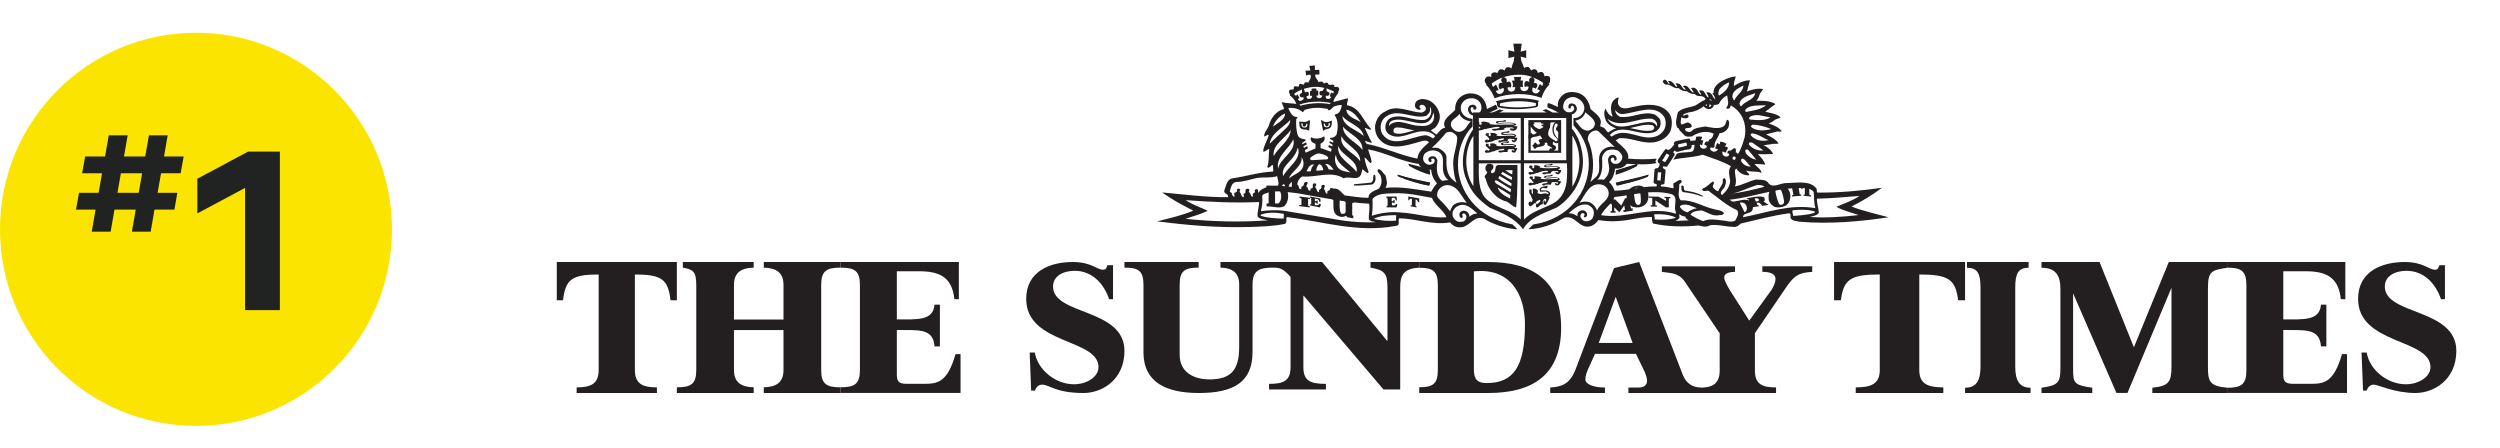
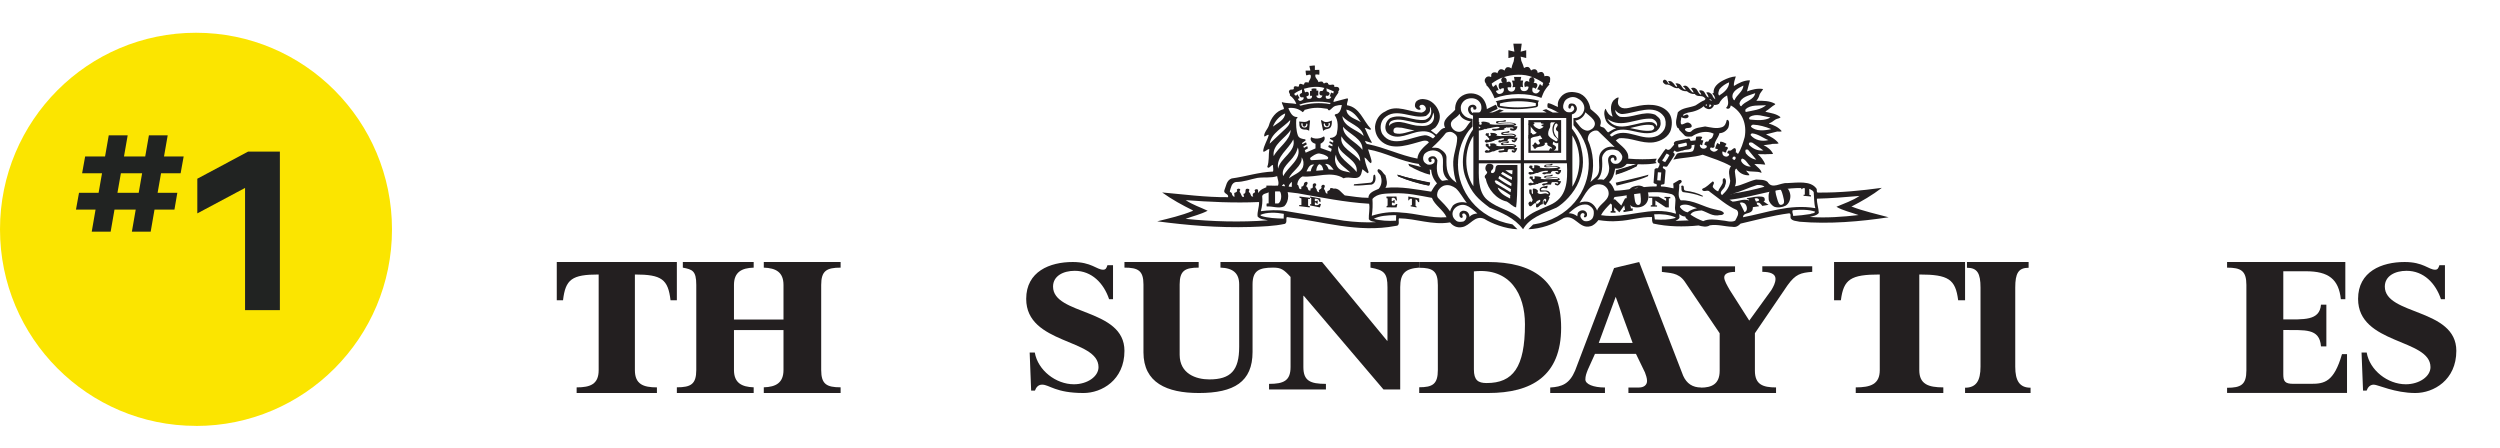
<svg xmlns="http://www.w3.org/2000/svg" width="229" height="41" viewBox="0 0 229 41" fill="none">
  <path d="M117.089 18.639H116.795V17.348C116.983 17.302 117.139 17.366 117.263 17.558C117.438 17.879 117.37 18.474 117.089 18.639ZM117.763 17.256C117.245 16.936 116.564 17.018 116.002 17C116.002 17.092 115.99 17.183 116.021 17.256C116.084 17.256 116.208 17.311 116.208 17.311V18.63C116.159 18.63 116.046 18.63 116.021 18.657C116.021 18.749 116.002 18.84 116.034 18.914C116.583 18.868 117.12 19.143 117.638 18.895C117.856 18.685 118 18.346 118 17.952C117.988 17.696 117.938 17.394 117.763 17.256Z" fill="#231F20" />
  <path d="M119.205 11.286L119.353 11.335C119.353 11.335 119.295 11.437 119.326 11.495C119.368 11.563 119.437 11.631 119.511 11.592C119.616 11.539 119.684 11.422 119.642 11.335H119.747L119.763 11.422C119.747 11.582 119.695 11.694 119.463 11.684C119.253 11.675 119.174 11.466 119.205 11.286ZM119.668 11.879L119.853 11.932L119.911 12L120 11.063L119.911 11C119.911 11 119.779 11.17 119.479 11.17C119.316 11.17 119.142 11.136 119 11.131C119.053 11.291 118.979 11.476 119.084 11.66C119.2 11.859 119.437 11.888 119.674 11.874L119.668 11.879Z" fill="#231F20" />
  <path d="M121.268 11.314H121.376C121.338 11.401 121.402 11.517 121.51 11.57C121.585 11.604 121.655 11.536 121.698 11.473C121.73 11.42 121.671 11.314 121.671 11.314L121.821 11.266C121.853 11.444 121.773 11.647 121.558 11.662C121.322 11.671 121.268 11.56 121.252 11.401L121.268 11.314ZM121.644 11.797C121.987 11.754 122.009 11.329 121.998 11.039C121.783 11.135 121.687 11.174 121.472 11.179C121.252 11.188 121.075 11 121.075 11L121 11.039L121.204 12C121.204 12 121.317 11.841 121.644 11.802V11.797Z" fill="#231F20" />
  <path d="M134.607 19.863C134.589 19.649 134.514 19.441 134.279 19.343C134.155 19.303 133.962 19.268 133.857 19.361C133.652 19.465 133.671 19.667 133.702 19.822C133.751 19.898 133.813 19.984 133.919 19.955C134.124 19.84 133.764 19.62 134.061 19.551C134.204 19.534 134.279 19.695 134.328 19.782C134.341 20.001 134.248 20.186 134.049 20.29C133.832 20.319 133.615 20.365 133.422 20.244C133.218 20.099 133.063 19.898 133.05 19.649C133.019 19.314 133.255 18.997 133.578 18.853C134.297 18.535 134.812 19.13 135.327 19.551C135.06 19.58 134.781 19.638 134.614 19.869M131.723 18.125C131.58 17.923 131.648 17.635 131.741 17.444C131.878 17.225 132.113 17.023 132.38 16.977C132.752 16.902 133.081 17.052 133.36 17.254C133.764 17.635 134.012 18.154 134.359 18.587C133.968 18.454 133.41 18.512 133.081 18.835C132.976 19.009 132.864 19.17 132.833 19.372C132.535 18.951 132.132 18.529 131.723 18.125ZM128.273 19.459C127.336 19.372 126.468 19.505 125.655 19.765C125.735 19.268 125.748 18.72 125.717 18.224C126.17 17.687 126.951 17.744 127.653 17.704C128.9 17.658 129.942 17.9 131.164 18.125C131.412 18.795 132.225 19.245 132.504 19.898C131.071 20.013 129.731 19.534 128.279 19.465L128.273 19.459ZM127.87 20.215C127.181 20.255 126.449 20.227 125.841 20.042C126.387 19.753 127.088 19.724 127.746 19.707L127.901 19.724C127.857 19.886 127.901 20.059 127.87 20.215ZM123.099 20.215L117.782 19.332C117.05 19.199 116.187 19.257 115.492 19.343C115.616 18.91 115.666 18.414 115.616 17.964C115.697 17.715 116.007 17.733 116.212 17.617C117.087 17.415 118.005 17.617 118.861 17.704C121.027 18.079 123.148 18.529 125.413 18.662C125.494 19.13 125.363 19.62 125.382 20.071C125.537 20.302 125.816 20.29 126.052 20.348C125.072 20.405 124.054 20.336 123.105 20.215H123.099ZM117.577 20.024C116.888 20.007 116.144 19.978 115.517 19.776L115.443 19.69C116.032 19.413 116.926 19.459 117.596 19.586L117.583 20.024H117.577ZM108.612 20.042C109.282 19.794 109.983 19.638 110.622 19.303C109.952 18.985 109.232 18.755 108.612 18.333C110.765 18.495 113.073 18.61 115.331 18.506C115.35 18.968 115.145 19.407 115.195 19.828C115.443 20.117 115.815 20.088 116.144 20.18C113.662 20.371 111.032 20.296 108.612 20.048V20.042ZM113.209 16.671C113.929 16.671 114.518 16.422 115.176 16.296C115.803 16.209 116.423 16.324 116.988 16.134C117.019 16.422 117.192 16.7 117.062 17.006L116.206 17.092C115.846 17.196 115.424 17.352 115.269 17.675C115.195 17.571 115.331 17.329 115.095 17.329C115.033 17.329 114.953 17.358 114.922 17.433C114.934 17.49 114.984 17.565 114.953 17.623C114.767 17.681 114.686 17.843 114.798 17.987C114.767 18.016 114.704 17.998 114.673 17.998C114.518 17.894 114.58 17.692 114.407 17.606C114.345 17.49 114.518 17.415 114.407 17.329C114.326 17.271 114.19 17.271 114.127 17.329C114.034 17.49 114.177 17.721 113.892 17.762L113.954 18.021C113.749 18.108 113.737 17.877 113.675 17.791C113.644 17.646 113.457 17.56 113.6 17.415C113.644 17.34 113.538 17.283 113.476 17.283C113.383 17.271 113.321 17.329 113.29 17.387C113.402 17.56 113.178 17.635 113.054 17.675L113.085 18.021C112.93 18.021 112.88 17.86 112.837 17.762C112.868 17.617 112.663 17.646 112.651 17.514C112.756 17.196 112.794 16.757 113.209 16.671ZM116.299 13.161C116.454 12.174 117.546 11.683 118.185 10.996C118.197 11.418 117.844 11.706 117.546 11.983L116.299 13.161ZM117.72 10.39C117.701 10.967 117.031 11.274 116.597 11.597C116.783 11.106 117.192 10.61 117.72 10.39ZM118.042 9.894C118.526 9.836 118.979 9.969 119.327 10.275C119.364 10.217 119.451 10.188 119.482 10.13C119.482 10.119 119.482 10.09 119.469 10.073C119.767 9.986 120.09 9.905 120.419 9.882C120.809 9.853 121.213 9.905 121.604 9.969C121.622 10.027 121.678 10.113 121.759 10.113C121.963 10.009 122.069 9.796 122.292 9.709C122.478 9.651 122.726 9.611 122.913 9.623C122.851 9.882 122.832 10.159 122.584 10.361C122.491 10.477 122.286 10.402 122.255 10.552C122.615 11.014 122.565 11.741 122.441 12.295C122.36 12.428 122.298 12.526 122.069 12.601C121.982 12.63 121.839 12.63 121.839 12.63L121.821 12.717L122.137 12.901L122.106 13.069L121.808 12.936L121.765 13.08L122.069 13.265L122.038 13.403L121.728 13.288L121.666 13.461L121.982 13.64L121.92 13.9L120.964 13.559C120.964 13.559 120.964 13.167 120.964 13.161C121.12 13.086 121.275 12.959 121.324 12.797C121.343 12.711 121.368 12.566 121.275 12.492C121.082 12.613 120.933 12.665 120.691 12.688C120.394 12.711 120.214 12.63 120.102 12.566C120.009 12.711 120.059 12.855 120.164 12.988C120.257 13.103 120.499 13.173 120.499 13.173V13.594L119.6 13.986L119.519 13.756L119.804 13.588L119.742 13.386L119.444 13.548L119.382 13.415L119.705 13.225L119.631 13.04L119.302 13.207L119.265 13.103L119.587 12.878C119.587 12.878 119.569 12.768 119.569 12.763C119.302 12.734 118.973 12.676 118.88 12.388C118.725 11.937 118.706 11.383 118.737 10.91C118.75 10.835 118.942 10.794 118.812 10.719C118.359 10.737 118.173 10.258 118.03 9.963V9.905L118.042 9.894ZM118.7 8.762C118.563 8.716 118.551 8.589 118.551 8.589C118.737 8.428 119.029 8.295 119.265 8.197C119.283 8.197 119.246 8.491 119.265 8.491C119.24 8.555 119.178 8.508 119.078 8.63C118.992 8.728 119.097 8.93 119.234 8.918C119.351 8.913 119.401 8.907 119.401 8.907C119.463 9.08 119.327 9.161 119.184 9.224C118.979 9.317 118.886 9.063 118.886 9.063L119.041 8.988L118.836 8.624C118.836 8.624 118.768 8.78 118.694 8.757L118.7 8.762ZM121.895 9.432C121.876 9.472 121.833 9.507 121.802 9.536C120.927 9.374 119.947 9.449 119.134 9.68C119.091 9.651 119.041 9.634 119.01 9.594C119.804 9.276 120.977 9.23 121.895 9.432ZM121.318 8.052C121.318 8.052 121.151 8.312 121.144 8.33C121.051 8.347 120.896 8.295 120.878 8.439C120.797 8.641 120.958 8.791 121.126 8.734C121.126 8.82 121.058 8.941 120.94 8.982C120.803 9.028 120.642 8.959 120.592 8.843V8.751H120.754V8.301H120.58L120.592 8.128C120.592 8.128 120.431 8.087 120.344 8.099C120.257 8.11 120.139 8.133 120.139 8.133V8.335H119.997V8.774H120.189C120.189 8.774 120.195 8.999 120.052 9.034C119.81 9.092 119.736 9.057 119.686 8.913L119.674 8.814C119.674 8.814 119.897 8.814 119.891 8.647C119.891 8.543 119.879 8.422 119.742 8.41C119.649 8.399 119.631 8.451 119.538 8.451C119.525 8.439 119.444 8.151 119.438 8.133C120.015 7.96 120.704 7.874 121.312 8.058L121.318 8.052ZM121.461 8.751C121.616 8.838 121.777 8.728 121.79 8.589C121.796 8.468 121.641 8.393 121.529 8.376L121.504 8.093L122.174 8.37L122.131 8.56L121.926 8.474L121.802 8.82L121.945 8.878C121.945 8.878 121.87 9.115 121.554 9.051C121.424 9.022 121.411 8.861 121.461 8.745V8.751ZM124.91 12.451C124.253 11.845 123.037 11.608 122.962 10.639C123.539 11.348 124.693 11.493 124.91 12.451ZM124.656 11.187C124.203 10.898 123.365 10.725 123.328 10.038C123.955 10.171 124.327 10.708 124.656 11.187ZM123.707 15.805C123.316 15.701 122.77 15.701 122.503 15.28C122.305 14.974 122.193 14.529 122.379 14.165C122.391 14.893 123.204 15.337 123.701 15.805H123.707ZM124.265 15.759C123.701 14.974 122.422 14.466 122.584 13.363C122.863 14.275 124.451 14.656 124.265 15.759ZM123.018 11.608C123.607 12.318 124.861 12.694 124.799 13.727C124.271 12.988 123.018 12.607 123.018 11.608ZM124.594 14.772C124.048 13.958 122.646 13.565 122.882 12.48C123.285 13.323 124.631 13.727 124.594 14.772ZM120.195 15.078L120.381 15.066C120.195 15.228 120.102 15.441 120.065 15.689L119.674 15.701C119.786 15.499 119.879 15.164 120.189 15.078H120.195ZM121.225 15.585L120.567 15.643C120.586 15.43 120.648 15.164 120.847 15.037C121.113 15.112 121.175 15.372 121.219 15.591L121.225 15.585ZM122.162 15.557L121.709 15.516C121.647 15.343 121.554 15.164 121.38 15.02C121.752 14.962 121.988 15.308 122.162 15.557ZM121.523 14.598L120.121 14.673C120.015 14.645 119.966 14.512 120.046 14.431C120.282 14.258 120.53 14.067 120.828 14.056C121.138 14.114 121.448 14.189 121.653 14.402C121.684 14.506 121.622 14.593 121.529 14.604L121.523 14.598ZM118.34 16.659L118.321 17.121L118.042 17.092C118.061 16.93 118.185 16.775 118.34 16.659ZM118.073 16.342C118.259 15.701 119.32 15.239 119.227 14.414C119.413 14.662 119.444 15.026 119.351 15.297C119.165 15.822 118.477 15.995 118.073 16.342ZM117.72 17.063L117.422 17.034C117.453 16.977 117.515 16.919 117.577 16.861C117.67 16.873 117.67 16.994 117.72 17.063ZM117.546 16.134C117.279 15.349 118.216 14.841 118.576 14.206C118.731 13.986 118.812 13.756 118.886 13.507C119.258 14.61 117.98 15.251 117.546 16.134ZM116.671 14.304C116.504 13.248 117.763 12.653 118.228 11.897C118.185 12.884 117.093 13.479 116.671 14.304ZM118.464 12.768C118.774 13.888 117.261 14.454 117.074 15.453C116.87 14.321 118.042 13.681 118.464 12.768ZM125.58 14.945C125.704 14.783 125.58 14.581 125.549 14.408L125.314 13.681C126.902 13.958 128.31 14.795 129.961 15.014C130.035 15.262 130.32 15.424 130.538 15.51L131.096 15.551C131.127 16.03 131.313 16.434 131.629 16.798C131.394 17.029 131.239 17.323 131.096 17.554C129.737 17.363 128.366 17.057 126.902 17.207C127.15 16.861 127.007 16.422 126.902 16.047C126.666 15.886 126.585 15.528 126.244 15.493C126.008 15.741 126.492 15.926 126.492 16.203C126.616 16.584 126.536 17 126.288 17.294C125.946 17.456 125.338 17.629 125.351 18.12C124.588 18.12 123.899 17.987 123.179 17.9C122.851 17.64 122.633 17.202 122.149 17.277C122.056 17.231 121.945 17.202 121.839 17.248C121.901 17.508 121.417 17.438 121.622 17.71C121.355 17.814 121.448 17.404 121.262 17.317C121.293 17.184 121.467 16.982 121.231 16.925C121.126 16.907 121.045 17.011 121.027 17.086C121.182 17.363 120.636 17.317 120.853 17.594C120.76 17.64 120.636 17.519 120.617 17.433C120.648 17.271 120.381 17.184 120.524 17.011C120.586 16.982 120.586 16.884 120.524 16.838C120.474 16.734 120.35 16.809 120.288 16.838C120.164 16.965 120.4 17.288 120.052 17.259L120.04 17.45C119.73 17.525 119.885 17.144 119.649 17.075C119.662 16.93 119.916 16.757 119.68 16.653C119.587 16.653 119.475 16.711 119.444 16.815C119.444 16.948 119.382 17.092 119.209 17.092L119.196 17.323C118.886 17.369 119.054 16.988 118.824 16.902C118.855 16.596 119.029 16.296 119.308 16.163C120.586 16.278 121.945 15.614 123.08 16.336C123.595 16.076 124.42 16.642 124.687 15.932L124.799 15.499C124.966 15.614 125.127 15.787 125.295 15.874C125.438 15.759 125.295 15.626 125.283 15.51C125.14 15.158 125.034 14.812 124.985 14.425C125.221 14.529 125.326 14.818 125.562 14.945H125.58ZM130.444 14.148C130.662 13.888 130.941 13.784 131.257 13.773C131.555 13.79 131.816 13.871 132.008 14.119C132.461 14.714 131.76 15.736 132.678 16.515C132.461 16.457 132.287 16.573 132.089 16.561C131.524 16.093 131.586 15.343 131.667 14.691C131.617 14.558 131.555 14.402 131.387 14.327C131.183 14.281 130.953 14.327 130.842 14.518C130.823 14.633 130.854 14.823 131.009 14.852C131.071 14.852 131.121 14.795 131.152 14.748C131.121 14.691 131.09 14.645 131.102 14.575C131.152 14.518 131.257 14.518 131.338 14.546C131.462 14.65 131.418 14.777 131.369 14.91C131.214 15.072 130.997 15.112 130.773 15.072C130.631 14.997 130.444 14.881 130.401 14.737C130.32 14.546 130.358 14.316 130.451 14.154L130.444 14.148ZM130.488 12.393C129.272 12.538 127.541 13.611 126.623 12.278C126.375 11.845 126.418 11.222 126.765 10.841C127.876 9.75 129.34 10.956 130.618 10.621C130.804 10.477 131.009 10.304 130.99 10.056L130.978 9.767C131.133 9.969 131.146 10.321 131.028 10.552C130.966 10.742 130.748 10.898 130.544 10.973C129.439 11.135 128.422 10.35 127.349 10.812C127.051 11.014 126.914 11.302 126.896 11.626C126.896 11.857 126.958 12.059 127.131 12.22C128.05 12.947 129.129 12.134 130.097 12.047C130.624 11.972 131.17 12.105 131.468 12.48C131.419 12.549 131.325 12.624 131.263 12.682C131.028 12.538 130.792 12.376 130.5 12.393H130.488ZM129.582 11.955C128.974 12.041 128.397 12.376 127.777 12.203C127.603 12.128 127.622 11.926 127.684 11.799C127.857 11.585 128.149 11.712 128.403 11.701L129.588 11.96L129.582 11.955ZM131.052 11.331C130.773 11.551 130.382 11.562 130.023 11.522C129.104 11.533 128.18 10.812 127.342 11.406L127.249 11.539C127.2 11.406 127.28 11.135 127.51 11.06C128.726 10.523 130.91 12.324 131.288 10.304C131.431 10.65 131.381 11.089 131.052 11.337V11.331ZM132.467 12.162C132.622 12.076 132.858 12.047 133.025 12.116C133.243 12.22 133.46 12.393 133.478 12.636C133.466 13.519 133.056 14.177 133.118 15.176C133.162 15.793 133.23 16.249 133.416 16.74C132.529 16.145 132.473 15.528 132.498 14.431C132.504 14.085 132.2 13.825 131.884 13.634C131.642 13.484 131.394 13.548 131.158 13.53C131.642 13.109 132.095 12.63 132.467 12.151V12.162ZM133.695 10.425C133.801 10.841 134.322 11.071 134.732 11.118C134.372 11.424 134.266 11.989 133.714 12.076C133.354 12.105 133.044 11.857 132.932 11.568C132.746 10.956 133.41 10.875 133.695 10.425ZM133.553 15.026C133.553 14.044 133.82 13.063 134.347 12.243C134.595 11.851 134.887 11.585 134.887 11.585V10.887C134.589 10.869 134.285 10.765 134.08 10.54C133.875 10.321 133.807 10.171 133.807 9.848C133.807 9.524 134.068 9.155 134.459 9.045C134.831 8.941 135.222 9.011 135.464 9.265C135.662 9.472 135.699 9.651 135.699 9.894C135.699 10.194 135.482 10.431 135.222 10.431C135.06 10.431 134.874 10.396 134.763 10.211C134.682 10.073 134.676 9.819 134.843 9.819C135.067 9.819 134.868 9.969 135.005 10.027C135.079 10.061 135.178 10.05 135.222 9.975C135.265 9.894 135.246 9.784 135.172 9.703C135.06 9.588 134.911 9.565 134.75 9.617C134.521 9.686 134.428 9.934 134.49 10.154C134.583 10.471 134.781 10.563 135.048 10.604H135.991L136.525 10.275L137.182 9.975C137.182 9.975 137.12 9.675 137.008 9.588L136.196 9.992C136.171 9.582 135.979 9.103 135.631 8.838C135.284 8.578 134.694 8.445 134.161 8.659C133.54 8.907 133.255 9.478 133.292 10.056C132.87 10.552 131.995 10.967 132.374 11.712C132.002 11.724 131.809 12.134 131.561 12.324L131.065 11.949L131.468 11.689C131.828 11.297 132.014 10.731 131.797 10.223C131.623 9.698 131.127 9.161 130.519 9.092C130.24 9.034 129.973 9.092 129.768 9.253C129.625 9.386 129.594 9.588 129.613 9.75C129.675 9.923 129.83 10.067 130.035 10.056C130.289 9.98 129.942 9.865 130.035 9.721C130.066 9.605 130.221 9.588 130.351 9.605C130.538 9.68 130.649 9.865 130.6 10.038C130.538 10.182 130.364 10.286 130.209 10.315C129.104 10.269 127.919 9.53 126.889 10.211C126.312 10.471 126.015 11.025 125.953 11.574C125.934 12.157 126.157 12.647 126.61 13.011C127.684 13.836 129.185 13.201 130.32 12.907C130.525 12.861 130.792 12.861 130.885 13.051C130.401 13.473 129.874 13.923 129.836 14.529C128.248 14.223 126.908 13.53 125.314 13.207C125.127 13.219 125.078 13.005 125.034 12.901L125.63 13.092L125.661 13.046C125.413 12.613 125.208 12.145 125.01 11.712C125.214 11.724 125.369 11.903 125.568 11.874V11.787C124.854 11.06 124.569 9.83 123.384 9.64C123.353 9.421 123.496 9.236 123.477 9.028H123.334L122.18 9.334L122.137 9.294C122.212 8.988 122.435 8.739 122.602 8.48C122.509 8.347 122.745 8.278 122.664 8.116C122.621 7.925 122.367 7.943 122.23 7.972C122.261 7.481 121.715 8.018 121.635 7.608C121.523 7.533 121.368 7.579 121.275 7.654L121.132 7.481C121.008 7.452 120.853 7.481 120.772 7.527C120.723 7.267 120.381 7.106 120.505 6.817C120.629 6.806 120.723 6.834 120.847 6.846C120.865 6.731 120.865 6.529 120.847 6.396L120.443 6.407V6.003C120.27 5.986 120.127 6.044 119.947 6.032C119.947 6.165 120.021 6.321 120.021 6.465H119.6C119.581 6.609 119.631 6.754 119.643 6.898C119.786 6.91 119.91 6.783 120.052 6.869C120.146 7.175 119.897 7.348 119.848 7.596L119.817 7.55C119.693 7.539 119.581 7.504 119.488 7.596C119.457 7.989 119.147 7.481 118.992 7.77C119.023 8.162 118.619 7.712 118.508 8.001C118.588 8.347 118.21 8.087 118.104 8.289C117.968 8.451 118.228 8.595 118.148 8.739C118.427 8.93 118.65 9.23 118.743 9.524C118.321 9.438 117.807 9.478 117.416 9.351C117.428 9.582 117.62 9.773 117.602 9.992C116.87 10.165 116.404 10.846 116.231 11.487C116.119 11.839 115.778 12.111 115.796 12.492C115.951 12.509 116.076 12.301 116.218 12.359C116.094 12.884 115.747 13.317 115.703 13.871C115.858 13.975 116.063 13.652 116.268 13.652C116.187 14.217 116.268 14.772 116.082 15.291C116.224 15.539 116.423 15.089 116.609 15.118C116.591 15.303 116.671 15.539 116.609 15.713C115.281 15.77 114.096 16.174 112.818 16.347C112.334 16.521 112.316 17.057 112.148 17.438C112.055 17.773 112.583 17.744 112.49 18.062C110.417 18.079 108.432 17.802 106.453 17.629C107.34 18.27 108.296 18.789 109.263 19.268V19.314C108.221 19.747 107.111 19.996 106 20.273C108.761 20.636 111.584 20.879 114.518 20.792C115.598 20.752 116.684 20.723 117.701 20.504C117.937 20.359 117.763 20.053 117.875 19.88C121.132 20.273 124.377 21.358 127.839 20.694C128.304 20.694 128.043 20.186 128.149 19.996C129.737 20.024 131.208 20.648 132.827 20.371C133.094 20.717 133.484 20.89 133.919 20.804C134.669 20.7 135.073 19.655 135.96 20.048C136.624 20.463 137.865 20.96 139 21L138.547 20.555C135.246 19.978 133.547 17.433 133.547 15.043L133.553 15.026Z" fill="#231F20" />
-   <path d="M123.994 18.607V18.397L123.183 18.218V18.475L123.26 18.49V19.432C123.207 19.587 123.065 19.587 122.923 19.587C122.615 19.587 122.728 18.14 122.728 18.14L122 18V18.233C122 18.233 122.089 18.265 122.136 18.296C122.166 18.786 122.047 19.354 122.391 19.665C122.627 19.86 122.994 19.961 123.302 19.759C123.314 19.759 123.402 19.899 123.402 19.899L123.964 20V19.759L123.864 19.72V18.584L124 18.599L123.994 18.607Z" fill="#231F20" />
  <path d="M120.713 18.785C120.632 18.809 120.441 18.781 120.441 18.781V18.535C120.441 18.535 120.522 18.547 120.551 18.578C120.592 18.625 120.621 18.691 120.702 18.66C120.691 18.66 120.702 18.383 120.702 18.379C120.673 18.359 120.603 18.363 120.596 18.414C120.548 18.441 120.438 18.414 120.438 18.414V18.199C120.438 18.199 120.706 18.191 120.79 18.316C120.827 18.371 120.846 18.477 120.846 18.477L120.974 18.484L120.938 18.184L120.007 18V18.109L120.107 18.145V18.715L120 18.699V18.816L120.901 19L121 18.707L120.879 18.656C120.838 18.723 120.779 18.758 120.713 18.781" fill="#231F20" />
  <path d="M129 18.004V18.351L129.057 18.347C129.057 18.347 129.113 18.243 129.17 18.211C129.204 18.191 129.332 18.211 129.332 18.211V18.801H129.219V18.9L129.758 19V18.92L129.664 18.861V18.271C129.664 18.271 129.766 18.287 129.796 18.323C129.842 18.383 129.909 18.514 129.909 18.514H130V18.175L129.004 18L129 18.004Z" fill="#231F20" />
  <path d="M127.809 18.776C127.682 18.869 127.498 18.79 127.498 18.79V18.561C127.498 18.561 127.67 18.519 127.67 18.622H127.749V18.327H127.667C127.667 18.327 127.625 18.458 127.479 18.43V18.154C127.566 18.108 127.655 18.093 127.745 18.154C127.816 18.206 127.876 18.364 127.876 18.364H127.97L127.914 18H127V18.154L127.105 18.178V18.836L127.011 18.883V18.991L127.925 19L128 18.706L127.876 18.682C127.876 18.682 127.839 18.748 127.801 18.776" fill="#231F20" />
  <path d="M119.025 18.113L119.21 18.176V18.781C119.153 18.802 119.019 18.773 119.019 18.773L119 18.882C119 18.882 119.975 19.008 119.975 19V18.882L119.822 18.853V18.223H120V18.122L119.032 18V18.109L119.025 18.113Z" fill="#231F20" />
  <path d="M130.864 17L131 16.762C129.99 16.54 128.98 16.302 128 16L128.089 16.159C128.992 16.516 129.913 16.841 130.864 17Z" fill="#231F20" />
  <path d="M130.993 16C130.979 15.836 131.014 15.548 130.911 15.479C130.274 15.301 129.582 15.164 129 15L129.089 15.206C129.705 15.548 130.363 15.863 131 16" fill="#231F20" />
  <path d="M140.682 9.691C139.678 9.882 138.384 9.886 137.391 9.695V9.479C138.305 9.208 139.762 9.212 140.682 9.443V9.687V9.691ZM137.089 9.256L137 9.28C137.251 9.439 137 9.699 137.296 9.842C138.333 10.074 139.667 10.034 140.704 9.83C141.084 9.719 140.721 9.396 141 9.232C139.778 8.913 138.283 8.925 137.089 9.256Z" fill="#231F20" />
  <path d="M137.702 7.065C137.514 7.176 137.52 7.258 137.514 7.339C137.497 7.438 137.64 7.607 137.64 7.607C137.64 7.607 137.44 7.555 137.377 7.607C137.235 7.735 137.28 7.846 137.292 8.004C137.298 8.097 137.36 8.138 137.423 8.196C137.509 8.114 137.548 8.085 137.742 8.079C137.799 8.272 137.72 8.505 137.486 8.58C137.223 8.668 137.115 8.528 137.024 8.347C137.092 8.289 137.121 8.277 137.28 8.254L137.041 7.735L136.767 7.969L136.676 7.817L136.642 7.648C136.916 7.444 137.395 7.159 137.708 7.071M140.382 7.065C140.069 7.077 140.035 7.322 140.086 7.52C140.018 7.473 139.864 7.368 139.744 7.462C139.578 7.59 139.624 7.829 139.681 7.992C139.772 7.899 139.904 7.904 140.023 7.951C140 8.143 139.915 8.341 139.613 8.347C139.259 8.359 139.259 8.033 139.271 7.957C139.356 7.945 139.413 7.963 139.521 7.998C139.464 7.805 139.47 7.555 139.527 7.374H139.276L139.345 7.048H138.683L138.74 7.386C138.638 7.386 138.563 7.386 138.484 7.386C138.586 7.59 138.626 7.835 138.541 7.992C138.643 7.98 138.717 7.992 138.792 7.963C138.82 8.079 138.757 8.359 138.495 8.388C138.244 8.411 138.107 8.272 138.084 8.027C138.193 7.974 138.25 7.974 138.352 8.021C138.381 7.992 138.449 7.916 138.438 7.835C138.415 7.683 138.421 7.537 138.273 7.485C138.159 7.444 138.01 7.543 138.01 7.543C138.01 7.543 138.033 7.339 137.993 7.246C137.953 7.159 137.845 7.077 137.731 7.071C138.489 6.809 139.59 6.733 140.394 7.071L140.382 7.065ZM141.363 7.584L141.278 7.881C141.169 7.794 141.129 7.765 141.061 7.689L140.804 8.184C140.884 8.202 140.998 8.207 141.055 8.295C140.941 8.499 140.759 8.615 140.559 8.534C140.314 8.429 140.343 8.237 140.382 8.027C140.531 8.027 140.593 8.062 140.639 8.138C140.713 8.062 140.879 7.91 140.804 7.706C140.765 7.601 140.565 7.572 140.479 7.607C140.588 7.432 140.611 7.217 140.405 7.094C140.719 7.199 141.072 7.386 141.358 7.596L141.363 7.584ZM136.174 7.706L136.117 7.77C136.505 8.12 136.722 8.563 136.904 9C138.193 8.516 139.926 8.476 141.192 8.971C141.306 8.709 141.38 8.441 141.551 8.207C141.654 8.033 141.939 7.724 141.939 7.724L141.859 7.66C141.859 7.66 141.973 7.561 141.979 7.473C141.996 7.298 142.036 7.124 141.922 7.019C141.78 6.931 141.591 6.943 141.466 6.99C141.466 6.873 141.437 6.756 141.352 6.669C141.209 6.506 140.981 6.64 140.85 6.681C140.85 6.547 140.793 6.459 140.69 6.372C140.548 6.296 140.36 6.36 140.246 6.459C140.189 6.372 140.16 6.255 140.057 6.179C139.915 6.063 139.698 6.162 139.601 6.238L139.51 5.952L139.35 5.568L139.293 5.189L139.801 5.317V4.6L139.293 4.734L139.39 4H138.621L138.717 4.734L138.17 4.6V5.317L138.717 5.189L138.655 5.614L138.518 5.981L138.444 6.273C138.341 6.197 138.244 6.139 138.096 6.156C137.925 6.156 137.868 6.348 137.811 6.465C137.708 6.378 137.583 6.319 137.44 6.348C137.269 6.395 137.212 6.582 137.155 6.716L137.052 6.64C136.893 6.611 136.693 6.611 136.625 6.786C136.539 6.844 136.682 7.106 136.511 7.036C136.357 6.949 136.151 7.019 136.066 7.17C135.929 7.357 136.026 7.625 136.169 7.706H136.174Z" fill="#231F20" />
  <path d="M124 16.991C124.532 17.03 125.113 16.932 125.657 16.908C126.05 16.762 126.038 16.293 125.948 16C125.905 16 125.857 16.024 125.827 16.034C125.736 16.268 125.869 16.6 125.567 16.732L124.03 16.879L124 16.991Z" fill="#231F20" />
  <path d="M130.917 17C130.981 16.919 130.968 16.797 131 16.715C129.987 16.512 128.968 16.325 128 16C128 16.057 128.032 16.122 128.083 16.163C128.987 16.553 129.949 16.797 130.917 17Z" fill="#231F20" />
  <path d="M151.211 18.923C151.211 18.923 151.664 18.932 151.785 18.923V18.815H151.634V18.365L152.6 19H152.864V18.167H153V18.041L152.472 18.032V18.149H152.615V18.401L151.928 18.014L151 18L151.023 18.126H151.347V18.793L151.219 18.802L151.204 18.919L151.211 18.923Z" fill="#231F20" />
  <path d="M150.105 18.773C149.887 18.817 149.751 18.553 149.721 18.13C149.683 17.68 149.518 17.239 149.932 17.195C150.24 17.169 150.233 17.583 150.278 17.918C150.323 18.323 150.346 18.72 150.105 18.773ZM150.052 17.001C149.751 17.045 149.443 17.089 149.239 17.38C149.028 17.601 148.953 17.936 149.028 18.27C149.081 18.561 149.277 18.755 149.48 18.914C149.819 19.046 150.256 19.029 150.557 18.843C150.971 18.597 151.091 18.024 150.933 17.556C150.745 17.16 150.406 16.984 150.045 17.001H150.052Z" fill="#231F20" />
  <path d="M154.159 17C154.091 17 154.017 17 154 17.049C154.057 17.213 153.943 17.471 154.159 17.595C154.744 17.668 155.317 17.771 155.828 17.976C155.874 17.996 156.016 18.029 155.999 17.947C155.539 17.689 154.982 17.545 154.414 17.471C154.114 17.41 154.341 17.123 154.159 17Z" fill="#231F20" />
  <path d="M165.781 19.874C166.016 19.799 166.405 19.758 166.603 19.509C166.59 19.074 166.417 18.65 166.43 18.198C167.734 18.169 169.038 18.053 170.33 17.948C169.693 18.383 168.933 18.633 168.216 18.94C168.791 19.288 169.57 19.451 170.249 19.7C168.803 19.863 167.283 19.979 165.774 19.874M164.26 19.776C164.248 19.602 164.106 19.352 164.229 19.254C164.915 19.196 165.657 19.178 166.263 19.387C166.22 19.578 165.954 19.52 165.812 19.608C165.317 19.683 164.786 19.753 164.26 19.782V19.776ZM159.662 19.903C159.662 19.422 160.372 19.654 160.533 19.219C160.595 18.987 160.564 18.708 160.409 18.517C159.94 18.053 159.26 18.459 158.703 18.47L158.425 18.296C160.817 18.035 162.95 17.072 165.496 17.246C165.731 17.304 165.991 17.362 166.133 17.594C166.182 18.076 166.152 18.598 166.287 19.068C163.939 18.662 161.831 19.491 159.668 19.898L159.662 19.903ZM159.365 18.581C159.507 18.505 159.692 18.563 159.816 18.639C160.032 18.813 160.144 19.306 159.798 19.439C159.798 19.439 159.377 18.581 159.365 18.581ZM158.524 17.774H158.617V17.791H158.524V17.774ZM158.945 20.211C158.543 20.414 158.104 20.199 157.684 20.182C157.121 20.107 156.515 20.02 156.009 20.257C155.607 20.112 155.217 19.909 154.847 19.66C155.032 19.323 155.483 19.312 155.873 19.277C156.417 19.439 156.868 19.863 157.548 19.7C157.702 19.712 157.857 19.671 157.919 19.526C157.733 19.248 157.362 19.265 157.078 19.178C156.009 18.958 155.137 18.302 153.957 18.349C153.598 17.966 153.864 17.385 153.814 16.904C153.889 16.799 154.142 16.683 154.012 16.538C153.969 16.451 153.839 16.48 153.777 16.509L153.264 16.817C153.277 16.962 153.308 17.124 153.295 17.252C152.955 17.194 152.547 17.078 152.146 17.078C152.04 16.77 152.504 17.02 152.473 16.741L152.566 15.633C152.547 15.419 152.176 15.471 152.368 15.227C152.473 15.239 152.628 15.326 152.727 15.227L153.394 14.206C153.425 14.09 153.332 13.986 153.252 13.945L153.406 13.782C153.58 14.061 153.901 13.794 154.154 13.794C154.402 13.632 155.007 13.823 154.945 13.359V13.301L155.224 13.255C155.205 13.457 155.193 13.748 155.02 13.87C154.618 14.003 153.994 13.904 153.61 14.078L153.277 14.624C154.13 14.421 155.125 14.432 155.965 14.171C156.831 14.49 157.733 14.751 158.561 15.221C158.252 15.616 158.419 16.097 158.487 16.561C158.456 17.09 158.141 17.507 157.739 17.873C157.381 17.554 157.987 17.322 158.017 16.997C158.098 16.805 158.172 16.486 157.974 16.324C157.665 16.335 157.894 16.701 157.758 16.846C157.653 17.095 157.449 17.287 157.387 17.53C157.202 17.484 157.016 17.298 156.905 17.153C156.812 16.962 157.171 16.747 156.886 16.614C156.59 16.834 156.33 17.153 155.972 17.269C155.928 17.316 155.891 17.374 155.928 17.414C156.145 17.646 156.41 17.31 156.627 17.577C157.436 18.163 158.197 18.859 159.099 19.242C159.377 19.561 159.087 19.915 158.945 20.205V20.211ZM153.882 18.958C153.882 18.813 154.055 18.784 154.161 18.755C154.674 18.679 155.032 18.946 155.446 19.074C155.137 19.132 154.84 19.248 154.575 19.451C154.296 19.393 154.031 19.201 153.876 18.958H153.882ZM153.481 20.228C153.592 20.153 153.777 20.095 153.839 19.95L153.821 19.602C153.975 19.735 154.148 19.834 154.377 19.834C154.377 19.996 154.581 20.124 154.692 20.188L153.481 20.234V20.228ZM151.583 20.095L151.521 19.631C152.201 19.584 152.887 19.66 153.481 19.909L153.462 19.967C152.887 20.141 152.22 20.141 151.583 20.101V20.095ZM146.657 19.7C146.842 19.335 147.201 18.969 147.528 18.639C147.565 18.662 147.652 18.761 147.652 18.761V19.329L147.535 19.341V19.48H147.986V19.352L147.868 19.329V18.987L148.332 19.451L148.783 18.819L148.851 19.225C148.851 19.225 148.771 19.254 148.709 19.259C148.697 19.335 148.721 19.428 148.721 19.428L149.568 19.288L149.543 19.074C149.543 19.074 149.432 19.103 149.395 19.103L149.271 18.331L149.42 18.296L149.395 18.087L148.851 18.174L148.511 18.83L147.942 18.262H147.794L147.887 18.047C149.58 17.873 151.367 17.316 153.122 17.786C153.27 17.844 153.363 17.937 153.413 18.041C153.58 18.401 153.326 18.969 153.481 19.358C153.499 19.433 153.524 19.491 153.512 19.578C151.2 18.807 149.006 20.089 146.663 19.712L146.657 19.7ZM146.298 19.306C146.224 19.056 145.971 18.691 145.643 18.546C145.347 18.412 144.945 18.459 144.679 18.575C145.192 17.902 145.581 16.62 146.774 16.927C147.052 17.014 147.3 17.293 147.337 17.554C147.504 18.343 146.465 18.662 146.292 19.306H146.298ZM145.847 20.037C145.674 20.228 145.427 20.298 145.161 20.257C144.957 20.199 144.852 20.037 144.772 19.874C144.741 19.729 144.784 19.584 144.926 19.526C145.019 19.515 145.13 19.538 145.143 19.631C145.173 19.735 144.988 19.851 145.155 19.909C145.266 19.927 145.359 19.805 145.371 19.718C145.402 19.526 145.291 19.352 145.105 19.283C144.951 19.236 144.765 19.271 144.636 19.387C144.481 19.491 144.5 19.666 144.481 19.811C144.246 19.619 143.968 19.532 143.69 19.532C144.203 19.109 144.716 18.598 145.445 18.761C145.693 18.859 145.971 19.109 145.989 19.375C146.008 19.625 145.977 19.857 145.835 20.049L145.847 20.037ZM145.439 12.796C145.427 12.576 145.495 12.303 145.724 12.129C145.928 11.978 146.144 11.897 146.379 11.995L147.899 13.469C147.448 13.365 147.015 13.498 146.706 13.864C146.162 14.508 146.811 15.54 146.224 16.184L145.68 16.678C146.101 15.424 145.958 13.904 145.439 12.796ZM145.241 11.943C144.79 11.798 144.648 11.467 144.29 11.05C144.648 11.003 145.007 10.765 145.167 10.429C145.167 10.371 145.217 10.342 145.217 10.284C145.618 10.661 146.459 11.131 145.915 11.74C145.73 11.885 145.513 12.03 145.248 11.943H145.241ZM151.707 12.03C152.003 11.798 152.176 11.491 152.096 11.143C152.127 10.852 151.787 10.661 151.614 10.504C150.526 10.092 149.5 10.87 148.381 10.696C148.146 10.591 147.961 10.359 147.961 10.11V10.069C148.103 10.29 148.332 10.446 148.616 10.446C149.828 10.371 151.54 9.437 152.424 10.678C152.591 10.957 152.628 11.363 152.516 11.682C152.436 11.99 152.146 12.268 151.861 12.425C150.403 13.098 148.999 11.508 147.633 12.512L147.448 12.367C148.659 11.125 150.279 12.703 151.707 12.03ZM151.534 11.682C151.552 11.816 151.379 11.943 151.255 11.961C150.588 12.048 149.951 11.856 149.315 11.729C149.982 11.595 150.65 11.334 151.348 11.467C151.459 11.496 151.503 11.601 151.534 11.688V11.682ZM147.263 10.951V10.905C148.536 11.821 149.933 10.76 151.305 10.876C151.614 10.963 151.88 11.253 151.768 11.589C151.719 11.415 151.521 11.241 151.317 11.195C149.951 11.032 148.258 12.332 147.263 10.945V10.951ZM148.239 13.823C148.394 13.939 148.536 14.113 148.598 14.305C148.629 14.537 148.536 14.728 148.363 14.873C148.239 15.018 148.023 15.036 147.819 14.989C147.695 14.96 147.584 14.815 147.541 14.699C147.522 14.583 147.584 14.467 147.695 14.438C147.992 14.363 147.739 14.873 148.054 14.67C148.116 14.566 148.085 14.409 148.004 14.305C147.893 14.2 147.695 14.142 147.541 14.218C147.04 14.537 147.491 15.105 147.386 15.587C147.355 15.935 147.182 16.231 146.892 16.474C146.725 16.416 146.49 16.416 146.317 16.474C146.83 15.947 146.78 15.146 146.75 14.444C146.78 14.194 146.954 13.98 147.151 13.817C147.491 13.655 147.899 13.655 148.239 13.817V13.823ZM151.861 15.778L152.17 15.796L152.108 16.538L151.799 16.509L151.861 15.778ZM152.3 14.63C152.455 14.455 152.516 14.235 152.671 14.061L152.918 14.206C152.807 14.438 152.683 14.647 152.529 14.85C152.448 14.792 152.189 14.763 152.294 14.63H152.3ZM154.439 13.063C154.531 13.092 154.5 13.237 154.531 13.324C154.296 13.44 154.031 13.457 153.771 13.515C153.722 13.428 153.709 13.312 153.722 13.225L154.439 13.063ZM156.757 13.515C156.88 13.574 157.022 13.544 157.053 13.411C156.991 12.97 157.412 12.622 157.504 12.198C157.844 12.198 158.16 11.978 158.314 11.688C158.376 11.496 158.438 11.235 158.333 11.044C158.283 10.998 158.209 10.928 158.16 11.015C158.116 11.264 158.005 11.584 157.696 11.659C157.214 11.821 156.67 11.659 156.188 11.584C155.737 11.688 155.242 11.671 154.915 12.036C154.791 12.14 154.575 12.094 154.445 12.007C154.371 11.949 154.272 11.833 154.402 11.775C154.556 11.671 154.834 11.787 154.958 11.601C154.989 11.438 154.865 11.311 154.711 11.253C154.402 11.079 153.932 11.746 153.95 11.137L154.012 10.731C154.154 10.818 154.371 10.876 154.525 10.818C154.618 10.789 154.711 10.69 154.667 10.597C154.525 10.348 154.34 10.615 154.154 10.597C154.185 10.406 154.451 10.394 154.606 10.319C155.211 10.232 155.786 10.04 156.219 9.576C156.621 9.46 157.09 9.768 157.461 9.501C157.603 9.193 157.863 8.903 158.203 8.741C158.252 9.106 158.438 9.57 158.11 9.878C158.153 9.965 158.283 9.982 158.388 9.936C158.5 9.878 158.5 9.762 158.543 9.657C159.631 10.272 160.02 11.392 159.816 12.547C159.662 13.086 159.507 13.626 159.198 14.107C159.179 14.107 159.087 13.945 158.982 13.962C159.025 13.858 159.043 13.655 158.92 13.568C158.685 13.568 158.611 13.887 158.345 13.782C158.265 13.858 158.221 13.928 158.221 14.014C158.265 14.072 158.345 14.043 158.388 14.113C158.407 14.247 158.283 14.316 158.172 14.345C157.999 14.363 157.832 14.27 157.783 14.113C157.764 14.038 157.739 13.91 157.801 13.864C157.906 13.893 158.098 14.096 158.129 13.864C158.129 13.719 158.425 13.556 158.178 13.457L157.993 13.411C158.024 13.324 158.147 13.278 158.135 13.162C157.962 13.075 157.807 12.988 157.603 12.97C157.529 13.028 157.554 13.115 157.554 13.202C157.443 13.249 157.399 13.086 157.288 13.115C157.214 13.26 157.152 13.434 157.103 13.597L157.381 13.684C157.27 13.829 157.084 13.933 156.917 13.887C156.824 13.829 156.682 13.782 156.651 13.666C156.621 13.591 156.682 13.504 156.763 13.492L156.757 13.515ZM157.504 8.166C157.739 7.888 158.079 7.656 158.388 7.54C158.388 8.079 157.925 8.474 157.473 8.752C157.319 8.59 157.443 8.346 157.504 8.166ZM159.692 7.83C159.692 8.387 159.056 8.688 158.883 9.187C158.759 9.158 158.741 9.013 158.697 8.926C158.617 8.346 159.254 8.068 159.692 7.835V7.83ZM160.78 8.532C160.657 9.187 159.847 9.234 159.507 9.727C159.365 9.727 159.383 9.582 159.334 9.506C159.458 8.851 160.249 8.746 160.78 8.532ZM161.775 9.64C161.281 10.063 160.545 10.121 159.927 10.255C159.835 10.209 159.878 10.081 159.896 10.005C160.366 9.57 161.108 9.686 161.775 9.64ZM162.165 10.76C161.683 11.079 160.904 11.009 160.298 10.951C160.175 10.905 160.205 10.777 160.298 10.702C160.873 10.354 161.571 10.673 162.165 10.76ZM162.239 11.827C161.664 11.972 160.811 12.048 160.391 11.607C160.372 11.502 160.484 11.462 160.558 11.415C161.164 11.444 161.707 11.607 162.239 11.821V11.827ZM161.992 12.831C161.386 12.993 160.737 12.842 160.36 12.378C160.341 12.291 160.422 12.233 160.496 12.216C161.071 12.274 161.491 12.651 161.986 12.831H161.992ZM160.218 13.272C160.187 13.225 160.218 13.156 160.205 13.098C160.28 13.022 160.44 13.04 160.533 13.08L161.528 13.782C161.003 13.829 160.564 13.637 160.224 13.272H160.218ZM159.927 14.055C159.896 13.957 159.835 13.823 159.909 13.707C159.983 13.695 160.032 13.695 160.113 13.707L160.873 14.624C160.502 14.577 160.162 14.345 159.927 14.055ZM159.507 14.786C159.458 14.682 159.495 14.537 159.6 14.525C159.958 14.63 160.082 15.053 160.379 15.256C160.039 15.285 159.668 15.082 159.507 14.792V14.786ZM158.883 14.653C158.821 14.624 158.741 14.624 158.697 14.548C158.679 14.461 158.728 14.374 158.809 14.345C158.883 14.334 158.982 14.345 158.982 14.432C159.013 14.519 158.938 14.595 158.889 14.653H158.883ZM160.953 16.945C161.201 16.945 161.454 16.945 161.621 17.107C160.675 17.368 159.692 17.588 158.685 17.733C159.433 17.571 160.181 17.182 160.953 16.945ZM169.576 18.929C170.54 18.436 171.504 17.879 172.376 17.206C170.435 17.467 168.556 17.658 166.504 17.641C166.349 17.594 166.473 17.362 166.38 17.264C165.836 16.521 164.612 16.741 163.71 16.77C163.086 16.712 162.344 17.38 161.911 16.666C161.633 16.434 161.231 16.474 160.854 16.445C160.187 16.591 159.581 16.968 158.914 17.072C159.118 16.649 158.945 16.155 158.914 15.703C158.932 15.598 158.945 15.482 159.056 15.442C159.303 15.865 159.767 16.086 160.236 16.057C160.255 15.894 159.989 15.778 159.958 15.622C160.379 15.796 160.953 15.633 161.355 15.842C161.343 15.523 160.892 15.245 160.7 15.024C161.071 15.024 161.386 15.036 161.695 15.082C161.59 14.716 161.275 14.351 161.015 14.119L161.732 14.13C161.948 14.101 162.214 14.13 162.412 14.101C162.27 13.753 161.88 13.446 161.541 13.301L162.227 13.214C162.431 13.127 162.74 13.225 162.925 13.127C162.628 12.732 162.177 12.512 161.763 12.309L162.789 12.048C162.931 12.048 163.129 12.077 163.209 12.019C162.913 11.642 162.462 11.462 162.041 11.317V11.288C162.276 11.247 162.443 11.056 162.647 10.94C162.789 10.852 163.005 10.864 163.098 10.736C162.727 10.417 162.214 10.359 161.732 10.243V10.197C162.041 10.023 162.288 9.744 162.604 9.57V9.512C162.122 9.222 161.473 9.222 160.879 9.234C161.034 9.06 161.126 8.868 161.176 8.665C161.256 8.474 161.423 8.317 161.503 8.155C160.99 8.068 160.477 8.201 160.026 8.375L160.292 7.383L160.243 7.354C159.73 7.366 159.247 7.615 158.827 7.876C158.796 7.54 158.932 7.261 159 7C158.58 7.029 158.221 7.174 157.869 7.348C157.399 7.58 156.905 7.975 156.967 8.514C156.936 8.543 156.843 8.526 156.862 8.601C157.035 8.717 157.078 8.938 157.127 9.094C156.985 9.007 156.88 8.862 156.849 8.717C156.738 8.543 156.522 8.381 156.287 8.485C156.379 8.59 156.503 8.775 156.503 8.938C156.225 8.804 156.237 8.514 156.021 8.34C155.91 8.282 155.743 8.236 155.632 8.311L155.836 8.63L155.805 8.677C155.508 8.543 155.557 8.242 155.292 8.091C155.199 8.015 154.983 8.015 154.902 8.091C154.983 8.224 155.137 8.352 155.119 8.497C154.76 8.363 154.655 7.65 154.154 7.899C154.266 8.004 154.402 8.102 154.402 8.236C154.093 8.16 154.074 7.841 153.845 7.696C153.722 7.65 153.567 7.592 153.468 7.667C153.561 7.754 153.641 7.859 153.623 7.957C153.406 7.928 153.419 7.708 153.252 7.603C153.159 7.458 152.974 7.383 152.788 7.441C152.838 7.528 152.943 7.632 152.931 7.719C152.727 7.632 152.745 7.342 152.479 7.296C152.387 7.313 152.294 7.4 152.325 7.516C152.387 7.621 152.479 7.708 152.591 7.748C153.054 7.679 153.277 8.172 153.759 8.068C153.963 8.271 154.21 8.375 154.519 8.358C154.723 8.52 154.952 8.636 155.248 8.607C155.465 8.955 155.965 8.636 156.182 9.013C156.355 9.158 156.744 8.984 156.787 9.234H156.738C156.163 8.955 155.743 9.408 155.31 9.657C154.779 9.878 154.099 9.849 153.691 10.284C153.61 10.736 153.382 11.276 153.66 11.711C153.722 11.758 153.864 11.769 153.802 11.885L154.327 12.425C154.494 12.558 154.76 12.512 154.976 12.5C155.52 12.123 156.311 11.92 156.967 12.239C156.923 12.442 156.862 12.692 156.596 12.767C156.503 12.825 156.546 13.028 156.361 12.959C156.188 12.959 156.126 13.133 156.126 13.266L156.299 13.324C156.361 13.399 156.361 13.469 156.299 13.527C156.206 13.632 156.052 13.632 155.928 13.603C155.786 13.545 155.662 13.399 155.724 13.237C155.798 13.22 155.848 13.341 155.928 13.295C155.916 13.121 156.021 13.005 156.021 12.86L155.805 12.831C155.805 12.726 155.947 12.639 155.916 12.541C155.761 12.483 155.545 12.494 155.372 12.523L155.31 12.86L154.878 12.906C154.797 12.848 154.828 12.715 154.704 12.686L153.666 12.889C153.481 12.906 153.233 13.034 153.357 13.255C153.153 13.417 152.924 13.957 152.597 13.62C152.331 13.899 152.146 14.276 151.898 14.583C151.775 14.716 151.849 14.931 152.022 14.978C152.022 15.14 151.942 15.285 151.867 15.413C151.744 15.395 151.62 15.413 151.558 15.511L151.466 16.724C151.509 16.852 151.67 16.823 151.756 16.886C151.744 16.945 151.787 17.032 151.725 17.078C150.372 17.049 149.191 17.443 147.899 17.472C147.788 17.194 147.664 16.892 147.386 16.683C147.763 16.347 147.868 15.894 147.949 15.442C148.381 15.471 148.74 15.343 149.018 15.007C149.902 15.036 150.878 15.123 151.75 14.937L151.707 14.896C151.552 14.763 151.738 14.647 151.75 14.531C150.897 14.606 149.995 14.606 149.142 14.531C149.253 13.771 148.456 13.365 148.01 12.866C148.103 12.779 148.214 12.721 148.32 12.663C149.426 12.576 150.328 13.173 151.459 13.04C152.127 12.953 152.887 12.529 153.06 11.856C153.202 11.317 153.184 10.661 152.782 10.238C152.053 9.448 150.78 9.524 149.803 9.756C149.333 9.814 148.653 10.15 148.295 9.669C148.14 9.466 148.214 9.147 148.276 8.938C148.06 8.909 147.936 9.1 147.794 9.199C147.454 9.622 147.547 10.249 147.72 10.684C147.38 10.58 147.188 10.243 147.083 9.971H147.052C146.867 10.29 146.972 10.731 147.102 11.05C147.275 11.415 147.726 11.647 148.035 11.763C147.757 11.821 147.522 12.013 147.306 12.129C147.182 12.053 147.102 11.879 146.978 11.763C146.867 11.601 146.496 11.665 146.589 11.456C146.824 10.783 146.138 10.394 145.686 9.982C145.606 9.414 145.241 8.677 144.494 8.497C143.906 8.352 143.369 8.416 142.985 8.862C142.732 9.158 142.658 9.448 142.707 9.797C142.398 9.692 142.12 9.477 141.792 9.448C141.731 9.564 141.724 9.715 141.774 9.86C142.25 10.011 142.676 10.267 143.029 10.498H143.857C144.03 10.475 144.178 10.435 144.302 10.296C144.444 10.133 144.494 9.947 144.395 9.756C144.308 9.576 144.215 9.477 143.943 9.477C143.709 9.477 143.665 9.64 143.665 9.797C143.665 9.936 143.733 9.959 143.82 9.942C143.906 9.924 143.857 9.814 143.913 9.75C143.95 9.709 143.987 9.651 144.036 9.675C144.129 9.721 144.166 9.785 144.191 9.878C144.234 10.052 144.098 10.191 143.925 10.272C143.715 10.365 143.517 10.29 143.35 10.139C143.14 9.953 143.152 9.709 143.245 9.454C143.325 9.205 143.468 9.065 143.727 8.961C144.067 8.822 144.37 8.897 144.673 9.106C145.093 9.396 145.254 9.884 145.013 10.319C144.827 10.655 144.5 10.841 144.129 10.812V11.467C145.248 12.721 145.532 13.916 145.532 14.995C145.532 17.484 143.783 20.06 140.433 20.565L140 21C141.199 20.954 142.281 20.547 143.245 19.967C144.271 19.59 144.642 21.006 145.668 20.727C145.965 20.669 146.23 20.408 146.416 20.159C146.991 20.246 147.609 20.304 148.233 20.246C149.302 20.199 150.285 19.851 151.323 19.88C151.336 20.083 151.293 20.333 151.447 20.478C152.72 20.768 154.229 20.797 155.582 20.652C155.91 20.739 156.311 20.843 156.621 20.64C157.331 20.524 157.987 20.756 158.685 20.774C159.025 20.849 159.26 20.675 159.433 20.484C160.91 20.136 162.369 19.741 163.889 19.538C164.093 19.555 163.97 19.857 164.031 20.002C164.205 20.263 164.557 20.234 164.841 20.31C167.561 20.542 170.385 20.298 173 19.903C171.869 19.596 170.701 19.346 169.631 18.929H169.576Z" fill="#231F20" />
  <path d="M148 15.991L149.565 15.377C149.704 15.236 149.951 15.33 150 15C149.378 15.217 148.77 15.472 148.138 15.594C148.025 15.623 148.049 15.858 148 16" fill="#231F20" />
-   <path d="M148.151 17C149.036 16.781 149.903 16.586 150.739 16.273C150.848 16.211 151.011 16.211 150.999 16C150.042 16.391 148.976 16.469 148 16.766L148.151 17Z" fill="#231F20" />
  <path d="M150.935 16.159L151 16C150.035 16.292 148.985 16.487 148 16.735L148.085 17C149.05 16.752 150.022 16.558 150.935 16.15" fill="#231F20" />
  <path d="M148.014 15.6L148 16C148.66 15.827 149.298 15.56 149.929 15.227L150 15L148.021 15.6H148.014Z" fill="#231F20" />
  <path d="M165.155 17.123L165.321 17.145V17.829L165.207 17.843V17.937L165.886 18V17.896L165.741 17.856L165.72 17.172C165.72 17.172 165.808 17.199 165.855 17.231C165.907 17.267 165.896 17.343 165.896 17.343L166 17.375C166 17.375 166 17.145 166 17.141C165.715 17.037 165.347 16.992 165.01 17.001L165 17.33L165.098 17.316L165.155 17.118V17.123Z" fill="#231F20" />
-   <path d="M164.987 17.807H164.853L164.75 17.142L164.917 17.124L164.872 17L164 17.069L164.019 17.183L164.147 17.17L164.276 17.853L164.147 17.885L164.16 18L165 17.927L164.987 17.807Z" fill="#231F20" />
  <path d="M160.843 18.461L160.721 18.187C160.721 18.187 161.007 18.09 161.114 18.271C161.2 18.398 160.964 18.448 160.836 18.465M161.636 18.158C161.571 17.977 161.164 17.981 160.764 18.027C160.779 18.027 160 18.162 160 18.162L160.036 18.25L160.143 18.233L160.407 18.844L160.314 18.92L160.371 19L161.129 18.895L161.043 18.773L160.979 18.781L160.9 18.562C160.9 18.562 161.107 18.553 161.164 18.587C161.286 18.663 161.429 18.861 161.429 18.861L162 18.764L161.536 18.452C161.536 18.452 161.721 18.44 161.629 18.162L161.636 18.158Z" fill="#231F20" />
  <path d="M163.226 18.748C162.966 18.838 162.9 18.597 162.77 18.151C162.656 17.74 162.51 17.329 162.803 17.24C163.112 17.142 163.234 17.606 163.324 17.945C163.438 18.409 163.495 18.659 163.226 18.748ZM163.487 17.062C163.12 16.946 162.689 16.99 162.379 17.222C162.013 17.428 161.972 17.847 162.013 18.276C162.053 18.543 162.281 18.793 162.501 18.927C162.827 19.061 163.259 18.998 163.568 18.838C163.853 18.659 164 18.32 164 17.936C163.976 17.579 163.813 17.222 163.487 17.062Z" fill="#231F20" />
  <path d="M141.945 18.071L141.85 18.026C141.898 17.91 142.031 17.893 141.993 17.687C141.764 17.33 141.477 17.482 141.19 17.437L141.142 17.366C141.262 17.116 141.477 17.25 141.635 17.25C141.706 17.277 141.792 17.134 141.745 17C141.539 17.089 141.262 17.045 141.061 17.25C141.013 17.339 141.037 17.455 141.071 17.544C141.324 17.616 141.673 17.384 141.864 17.75L141.807 17.794C141.496 17.544 141.133 17.955 140.832 17.66L140.88 17.482C140.76 17.303 140.578 17.259 140.421 17.277C140.358 17.411 140.468 17.616 140.397 17.768C140.253 17.768 140.325 17.5 140.287 17.366L140.119 17.348C140.024 17.437 140.11 17.598 140.086 17.705C140.229 17.821 140.292 18.134 140.397 18.312C140.349 18.428 140.253 18.651 140.191 18.428C140.119 18.473 140.024 18.517 140 18.651C140.143 19.196 140.406 18.678 140.588 18.607L140.636 18.651C140.746 18.357 140.937 18.357 141.066 18.294C141.162 18.517 140.956 18.5 140.908 18.633C140.846 18.75 140.75 18.517 140.717 18.723C140.717 18.812 140.669 18.883 140.717 18.973C140.908 19.107 141.052 18.705 141.257 18.723C141.401 18.705 141.257 18.455 141.367 18.339C141.453 18.205 141.573 18.116 141.644 18.339L141.558 18.5C141.501 18.482 141.487 18.294 141.415 18.366C141.377 18.41 141.377 18.482 141.377 18.526C141.362 18.776 141.51 18.732 141.568 18.794C141.711 18.589 141.855 18.366 141.941 18.08" fill="#231F20" />
  <path d="M140.212 11.206H142.732V13.794H140.212V11.206ZM140 14H143V11H140V14Z" fill="#231F20" />
  <path d="M140.517 16.936C140.632 16.927 140.754 16.821 140.841 16.853C140.899 16.867 140.887 16.807 140.928 16.794C141.205 16.748 141.454 16.596 141.773 16.656C141.761 16.679 141.773 16.738 141.715 16.738C141.582 16.844 141.263 16.738 141.252 16.936C141.31 16.95 141.356 17.018 141.443 16.995C141.559 16.881 141.75 16.913 141.923 16.904C142.23 16.972 141.981 16.706 142.23 16.683C142.392 16.706 142.624 16.624 142.739 16.752C142.739 16.789 142.728 16.812 142.693 16.821C142.647 16.858 142.595 16.835 142.56 16.798C142.502 16.761 142.427 16.789 142.415 16.835C142.433 16.972 142.589 16.95 142.693 16.995C142.867 16.913 142.954 16.752 143 16.605C142.884 16.582 142.768 16.605 142.682 16.537C142.768 16.537 142.902 16.477 142.873 16.385C142.583 16.119 142.027 16.303 141.605 16.271L141.547 16.234C141.738 16.083 142.143 16.248 142.247 16.037C142.236 16 142.178 16 142.149 16C141.929 16.138 141.535 16.014 141.408 16.229C141.715 16.505 142.195 16.22 142.601 16.312C142.658 16.303 142.763 16.372 142.716 16.404C142.224 16.367 141.628 16.486 141.113 16.367C141.142 16.321 141.171 16.298 141.188 16.252C141.014 16.147 140.748 16.16 140.563 16.138C140.563 16.243 140.609 16.321 140.534 16.404C140.493 16.45 140.435 16.395 140.407 16.367C140.349 16.307 140.407 16.275 140.424 16.229C140.395 16.115 140.262 16.206 140.175 16.16C140.088 16.183 140.134 16.275 140.088 16.335C140.337 16.367 140.291 16.633 140.511 16.679C140.453 16.725 140.407 16.771 140.337 16.794C140.279 16.771 140.291 16.716 140.233 16.725C140.146 16.771 139.984 16.757 140.001 16.876C140.117 17.128 140.32 16.876 140.54 16.936" fill="#231F20" />
  <path d="M140.114 15.986C140.18 16.023 140.252 15.977 140.323 15.963C140.516 15.986 140.669 15.805 140.834 15.85C141.126 15.7 141.455 15.623 141.813 15.646L141.747 15.759C141.593 15.805 141.329 15.736 141.28 15.873C141.28 15.986 141.428 15.941 141.51 15.977C141.664 15.827 141.95 15.977 142.104 15.85C141.978 15.746 142.198 15.723 142.241 15.655C142.406 15.736 142.67 15.55 142.753 15.759C142.687 15.886 142.571 15.668 142.478 15.782C142.45 15.918 142.615 15.932 142.725 15.977C142.907 15.909 143 15.75 143 15.578C142.901 15.555 142.791 15.578 142.725 15.51C142.78 15.441 142.945 15.473 142.918 15.36C142.571 15.074 142.022 15.337 141.576 15.224C141.576 15.201 141.576 15.187 141.587 15.178C141.78 15.051 142.154 15.283 142.225 15.028C142.198 14.983 142.143 15.006 142.099 15.006C141.917 15.155 141.505 14.969 141.433 15.233C141.461 15.301 141.56 15.314 141.626 15.323C142 15.346 142.456 15.178 142.758 15.369C142.209 15.405 141.582 15.46 141.043 15.346L141.071 15.255C140.922 15.155 140.713 15.105 140.516 15.155C140.505 15.214 140.56 15.255 140.543 15.314C140.516 15.346 140.532 15.428 140.433 15.419C140.307 15.387 140.367 15.292 140.378 15.214C140.351 15.133 140.241 15.192 140.186 15.155C140.059 15.165 140.103 15.283 140.059 15.351C140.224 15.432 140.307 15.591 140.461 15.705C140.307 15.886 140.131 15.628 140.004 15.841C139.977 15.909 140.087 15.932 140.103 15.991" fill="#231F20" />
  <path d="M139.597 20.115V14.954H143.531C143.607 16.653 143.544 18.11 141.946 18.794C141.15 19.166 140.216 19.449 139.597 20.115ZM139.597 10.808H143.468V14.677H139.597V10.808ZM139.3 14.677H135.46V10.808H139.3C139.3 10.808 139.312 13.403 139.3 14.677ZM139.3 20.104C138.409 19.201 137.291 19.183 136.237 18.311C135.34 17.567 135.46 16.052 135.46 14.96H139.3V20.104ZM134.961 17.06C134.089 15.768 134.102 13.739 134.961 12.436V17.06ZM144.03 12.406C144.46 13.091 144.674 13.916 144.674 14.754C144.674 15.58 144.46 16.411 144.03 17.101V12.406ZM142.578 19.018C143.222 18.641 144.182 17.721 144.63 16.606C145.129 15.355 145.085 14.353 144.725 13.132C144.504 12.395 143.986 11.781 143.986 11.781V10.307H142.23L141.63 10L141.283 10.1L141.668 10.301H137.323L137.752 10.124L137.367 10.024C137.367 10.024 136.919 10.248 136.704 10.301H134.929V11.858C134.102 13.032 133.704 14.836 134.253 16.276C134.816 17.738 135.403 18.228 136.432 19.012C137.576 19.502 138.7 19.932 139.514 21C140.083 19.974 141.239 19.596 142.59 19.012L142.578 19.018Z" fill="#231F20" />
  <path d="M135.2 11.986C135.481 11.951 135.813 11.942 136.034 11.794C136.108 11.897 136.159 11.785 136.255 11.771C136.646 11.735 136.978 11.556 137.384 11.646L137.362 11.659C137.303 11.816 136.919 11.785 136.698 11.807C136.624 11.942 136.809 11.978 136.978 11.978C137.222 11.866 137.628 11.964 137.827 11.843C137.657 11.753 137.938 11.753 137.974 11.664C138.196 11.74 138.55 11.56 138.661 11.767L138.609 11.789C138.535 11.789 138.461 11.767 138.388 11.744C138.351 11.758 138.314 11.78 138.336 11.812C138.262 11.946 138.52 11.96 138.646 11.982C138.926 11.915 138.963 11.735 139 11.579C138.867 11.534 138.742 11.601 138.646 11.52C138.742 11.498 138.941 11.462 138.867 11.363C138.535 11.148 137.886 11.251 137.443 11.26C137.347 11.269 137.222 11.269 137.222 11.193C137.296 11.126 137.465 11.17 137.591 11.157C137.775 11.166 138.019 11.148 137.945 11.022L137.834 11C137.628 11.134 137.281 11.031 137.052 11.134C137.03 11.193 137.015 11.269 137.111 11.305C137.591 11.372 138.166 11.202 138.668 11.341C138.705 11.363 138.683 11.395 138.646 11.408C137.945 11.372 137.111 11.498 136.425 11.363L136.484 11.274C136.263 11.206 135.982 11.081 135.687 11.17C135.665 11.251 135.835 11.386 135.613 11.431C135.333 11.372 135.613 11.274 135.481 11.184C135.407 11.193 135.237 11.161 135.149 11.206C134.942 11.444 135.481 11.52 135.613 11.704L135.554 11.74C135.481 11.776 135.37 11.807 135.348 11.726C135.2 11.695 135.149 11.794 135.031 11.807C134.92 11.897 135.141 11.964 135.2 12" fill="#231F20" />
  <path d="M137.276 16.635L138.411 17.333L138.364 17.61L137.02 16.796L136.913 16.594C136.99 16.45 137.169 16.566 137.27 16.635M137.353 16.11C137.727 16.34 138.114 16.542 138.459 16.808L138.429 17.056C138.013 16.866 137.603 16.606 137.246 16.329L137.353 16.11ZM137.638 15.746L138.506 16.237L138.476 16.485C138.15 16.352 137.805 16.11 137.49 15.919L137.638 15.746ZM138.548 15.591L138.518 15.966C138.28 15.89 138.066 15.717 137.888 15.591H138.548ZM138.322 18.187C137.9 17.967 137.317 17.679 137.186 17.171C137.591 17.39 137.977 17.639 138.352 17.881C138.304 17.967 138.352 18.1 138.322 18.187ZM138.025 18.463C138.322 18.625 138.548 18.925 138.875 19C139.041 17.794 138.994 15.112 138.994 15.112H137.246C136.853 15.141 137.097 15.631 136.83 15.81C136.77 15.856 136.622 15.896 136.574 15.781C136.562 15.648 136.651 15.562 136.741 15.492C136.782 15.377 136.848 15.204 136.741 15.1C136.622 14.996 136.443 14.985 136.289 15.014C136.182 15.071 136.11 15.175 136.081 15.273C136.021 15.446 136.081 15.648 136.229 15.752C136.229 15.885 136.122 15.983 136.033 16.069C135.962 16.167 136.015 16.317 136.104 16.387C136.271 17.316 137.073 18.256 138.019 18.463H138.025Z" fill="#231F20" />
  <path d="M142.826 11.286C142.79 11.156 142.645 11.123 142.515 11.136C142.167 11.416 142.131 11.924 142.297 12.295C142.297 12.542 142.957 12.783 142.551 12.952C142.312 12.802 142.022 12.672 141.856 12.444C141.747 12.197 141.855 11.924 141.964 11.709C142.058 11.514 141.928 11.332 142.095 11.169C141.986 11.136 141.928 11.052 141.841 11.006C141.602 10.986 141.291 11.006 141.146 11.188C141.109 11.351 141.29 11.319 141.399 11.338C141.421 11.468 141.146 11.351 141.204 11.52L141.399 11.605C141.29 11.703 141.146 11.8 140.979 11.82C140.762 11.735 140.523 11.637 140.45 11.41L140.559 11.325C140.573 11.13 140.32 11.195 140.211 11.13C140.189 11.247 139.994 11.26 140.008 11.41C140.284 11.624 140.465 11.982 140.769 12.165C140.718 12.21 140.66 12.23 140.588 12.282C140.501 12.334 140.313 12.334 140.313 12.184C140.074 12.106 140.182 12.366 140.001 12.379C140.059 12.509 139.965 12.562 140.016 12.692L140.182 12.711C140.436 12.464 140.762 12.568 141.073 12.399L141.276 12.711L141.001 12.776C140.783 12.926 141.204 13.056 141.001 13.199C140.87 13.31 140.725 13.167 140.689 13.069C140.472 13.004 140.581 13.264 140.4 13.264C140.269 13.414 140.544 13.395 140.472 13.557C140.53 13.61 140.566 13.623 140.639 13.642C140.762 13.414 141.073 13.479 141.298 13.382C141.428 13.369 141.602 13.186 141.464 13.089C141.573 13.102 141.66 13.024 141.74 13.102C141.631 13.46 142.196 13.362 142.174 13.642C142.116 13.629 142.102 13.544 142.008 13.577C141.877 13.727 141.841 13.87 142.008 14C142.21 13.915 142.478 13.753 142.536 13.544C142.551 13.349 142.355 13.317 142.225 13.219C142.225 13.134 142.261 13.056 142.283 12.972C142.392 13.037 142.486 13.134 142.631 13.121C142.812 13.102 142.87 12.926 142.812 12.796C142.428 12.47 142.21 12.028 142.377 11.533C142.413 11.449 142.449 11.273 142.616 11.319C142.819 11.501 142.507 11.644 142.522 11.826C142.522 11.956 142.667 12.008 142.761 12.086C142.833 12.106 142.978 12.152 143 12.034C142.746 11.872 142.783 11.559 142.819 11.299" fill="#231F20" />
  <path d="M138.517 12.812C138.462 12.812 138.478 12.874 138.478 12.907C138.506 13.017 138.643 13.002 138.725 13.04C138.918 12.945 138.962 12.779 139 12.622C138.918 12.589 138.78 12.646 138.725 12.561C138.791 12.551 138.89 12.489 138.89 12.418C138.616 12.085 138.078 12.347 137.66 12.252C137.77 12.071 138.1 12.242 138.253 12.109C138.292 12.076 138.253 12.014 138.209 12C138.001 12.095 137.737 12.062 137.545 12.143C137.479 12.214 137.501 12.323 137.6 12.347C137.984 12.418 138.44 12.204 138.742 12.418L138.698 12.466C138.176 12.347 137.622 12.537 137.128 12.432C136.974 12.409 137.155 12.347 137.128 12.275H137.046C136.925 12.133 136.689 12.204 136.546 12.166C136.436 12.252 136.628 12.299 136.546 12.394C136.535 12.456 136.447 12.489 136.392 12.432C136.299 12.37 136.403 12.313 136.392 12.242C136.337 12.147 136.255 12.252 136.173 12.195C136.107 12.219 136.09 12.29 136.074 12.337C136.063 12.409 136.156 12.432 136.211 12.456C136.249 12.589 136.458 12.66 136.42 12.779C136.381 12.803 136.282 12.888 136.238 12.779C136.129 12.741 136.09 12.865 136.002 12.888C135.986 12.983 136.057 13.007 136.129 13.069C136.348 13.007 136.595 13.021 136.793 12.903C136.864 12.95 136.864 12.865 136.919 12.841C137.21 12.793 137.468 12.651 137.787 12.684C137.743 12.708 137.798 12.793 137.715 12.793C137.589 12.803 137.496 12.912 137.369 12.855C137.287 12.841 137.243 12.912 137.26 12.974C137.243 13.083 137.386 13.031 137.452 13.055C137.606 12.922 137.907 12.96 138.116 12.974C137.962 13.107 137.688 12.998 137.507 13.116C137.479 13.178 137.49 13.249 137.562 13.283C137.935 13.363 138.347 13.188 138.72 13.33C138.747 13.344 138.731 13.392 138.709 13.401C138.144 13.292 137.589 13.487 137.04 13.344C137.067 13.321 137.106 13.273 137.067 13.226H137.002C136.892 13.069 136.656 13.164 136.502 13.14C136.475 13.249 136.584 13.344 136.475 13.416C136.293 13.392 136.392 13.259 136.337 13.178C136.271 13.192 136.184 13.131 136.101 13.192C136.09 13.254 136.09 13.349 136.101 13.397C136.266 13.444 136.31 13.625 136.475 13.696L136.403 13.767C136.348 13.829 136.249 13.777 136.211 13.729C136.129 13.777 135.964 13.8 136.019 13.919C136.09 14.052 136.238 13.981 136.348 13.981C136.54 13.99 136.678 13.824 136.831 13.872C137.106 13.715 137.424 13.658 137.743 13.62C137.853 13.62 137.759 13.705 137.759 13.753C137.595 13.777 137.441 13.8 137.293 13.8C137.293 13.848 137.21 13.91 137.293 13.943C137.485 14.028 137.721 13.881 137.951 13.929C138.253 13.952 137.968 13.715 138.242 13.653C138.407 13.701 138.588 13.615 138.725 13.724C138.725 13.891 138.588 13.724 138.506 13.762C138.467 13.772 138.478 13.81 138.478 13.848C138.451 13.981 138.632 13.943 138.715 13.99C138.896 13.895 138.934 13.715 138.978 13.558C138.879 13.572 138.786 13.582 138.715 13.511C138.78 13.487 138.934 13.439 138.879 13.33C138.577 13.093 138.094 13.249 137.721 13.221L137.649 13.173L137.704 13.135C137.858 13.05 138.176 13.197 138.231 12.993C138.231 12.922 138.122 12.955 138.094 12.955C138.094 12.907 138.111 12.86 138.083 12.836C138.193 12.599 138.495 12.755 138.704 12.755C138.731 12.793 138.775 12.827 138.72 12.865C138.621 12.903 138.594 12.803 138.511 12.817" fill="#231F20" />
  <path d="M156.605 9.443L156.759 9.655C156.715 9.782 156.627 9.782 156.548 9.808C156.548 9.723 156.605 9.596 156.605 9.443ZM156.228 9.655C156.25 9.545 156.263 9.417 156.329 9.358L156.351 9.697L156.228 9.655ZM156.329 9.009C156.14 9.009 156.11 9.392 156 9.562C156.053 9.799 156.197 9.901 156.329 9.944C156.57 10.071 156.846 9.986 157 9.646C156.781 9.434 156.614 8.925 156.329 9.009Z" fill="#231F20" />
  <path d="M60.174 36V35.484C58.932 35.484 58.156 35.2 58.156 33.902V25.144C60.609 25.144 61.194 25.582 61.421 27.502H62V24H51V27.502H51.573C51.8 25.582 52.385 25.144 54.838 25.144V33.902C54.838 35.2 54.062 35.484 52.82 35.484V36H60.168H60.174Z" fill="#231F20" />
  <path d="M71.768 30.237V33.895C71.768 35.057 71.077 35.449 69.963 35.478V36H77V35.478C75.723 35.478 75.221 35.194 75.221 33.895V26.099C75.221 24.8 75.723 24.516 77 24.516V24H69.963V24.516C71.077 24.551 71.768 24.937 71.768 26.099V29.271H67.232V26.099C67.232 24.937 67.923 24.546 69.037 24.516V24H62.547V24.516C63.42 24.682 63.779 24.8 63.779 26.099V33.895C63.779 35.194 63.277 35.478 62 35.478V36H69.037V35.478C67.923 35.443 67.232 35.057 67.232 33.895V30.237H71.768Z" fill="#231F20" />
-   <path d="M87.987 36V32.438H87.527C86.789 34.998 85.907 35.158 84.69 35.158H83.07C82.299 35.158 82.15 34.922 82.15 34.282V30.228C84.113 30.258 85.48 30.027 85.603 31.733H86.095V27.905H85.603C85.48 29.398 84.029 29.256 82.15 29.256V24.847H84.217C86.316 24.847 87.223 25.588 87.423 27.407H87.832V24H77V24.516C78.27 24.516 78.769 24.8 78.769 26.098V33.89C78.769 35.188 78.27 35.473 77 35.473V35.994H88L87.987 36Z" fill="#231F20" />
  <path d="M94.465 35.78H94.8C94.9 35.498 95.094 35.233 95.459 35.233C96.124 35.233 96.688 36 99.253 36C100.918 36 103 34.816 103 32.137C103 28.218 96.459 28.895 96.459 26.25C96.459 25.274 97.4 24.806 98.447 24.806C100.006 24.806 101.106 25.945 101.594 27.406H101.953V24.293H101.441C101.359 24.541 101.3 24.705 101.047 24.705C100.453 24.705 99.977 24 98.259 24C96.171 24 94 24.863 94 27.378C94 31.579 100.624 30.998 100.624 33.632C100.624 34.489 99.6 35.199 98.371 35.199C96.718 35.199 95.071 33.919 94.788 32.295H94.318L94.453 35.774L94.465 35.78Z" fill="#231F20" />
  <path d="M186 36V35.514C184.997 35.514 184.597 34.886 184.597 33.588V26.341C184.597 25.043 184.878 24.527 185.821 24.527V24H180.173V24.527C181.128 24.527 181.415 25.043 181.415 26.341V33.588C181.415 34.886 181.015 35.514 180 35.514V36H186Z" fill="#231F20" />
-   <path d="M194.874 36L198.907 26.358V33.588C198.907 35.022 198.631 35.36 197.154 35.514V36H204V35.514C202.356 35.366 202.247 34.886 202.247 33.588V26.453C202.247 24.841 202.542 24.759 204 24.527V24H198.663L195.465 31.81L192.318 24H187V24.527C188.24 24.527 188.734 25.156 188.734 26.453V33.772C188.734 35.07 188.477 35.307 187 35.514V36H191.65V35.514C189.954 35.277 189.896 35.07 189.896 33.772V26.868L193.866 35.994H194.88L194.874 36Z" fill="#231F20" />
  <path d="M214.987 36V32.438H214.527C213.789 34.998 212.908 35.158 211.69 35.158H210.07C209.293 35.158 209.15 34.922 209.15 34.282V30.228C211.113 30.258 212.474 30.027 212.603 31.733H213.095V27.905H212.603C212.48 29.398 211.029 29.256 209.15 29.256V24.847H211.217C213.316 24.847 214.223 25.588 214.423 27.407H214.832V24H204V24.516C205.27 24.516 205.769 24.8 205.769 26.098V33.938C205.769 35.236 205.27 35.52 204 35.52V35.994H215L214.987 36Z" fill="#231F20" />
  <path d="M216.448 35.78H216.783C216.884 35.492 217.084 35.233 217.443 35.233C217.802 35.233 219.363 36 221.248 36C222.915 36 225 34.816 225 32.137C225 28.218 218.45 28.895 218.45 26.25C218.45 25.274 219.393 24.806 220.441 24.806C222.008 24.806 223.103 25.945 223.592 27.406H223.957V24.293H223.451C223.363 24.541 223.31 24.705 223.056 24.705C222.461 24.705 221.984 24 220.264 24C218.173 24 216 24.863 216 27.378C216 31.579 222.632 30.998 222.632 33.632C222.632 34.489 221.601 35.199 220.37 35.199C218.715 35.199 217.066 33.919 216.789 32.295H216.318L216.454 35.774L216.448 35.78Z" fill="#231F20" />
  <path d="M178.008 36V35.484C176.653 35.484 175.807 35.2 175.807 33.902V25.144C178.489 25.144 179.121 25.582 179.368 27.502H180V24H168V27.502H168.625C168.873 25.582 169.511 25.144 172.187 25.144V33.902C172.187 35.2 171.34 35.484 169.986 35.484V36H178.001H178.008Z" fill="#231F20" />
  <path d="M116.615 24.514C117.342 24.514 117.584 24.675 118.215 25.367V33.623C118.215 34.886 117.571 35.163 116.245 35.163V35.677H121.455V35.163C120.02 35.163 119.389 34.886 119.389 33.623V27.098H119.427L126.729 35.677H128.259V26.314C128.259 25.05 128.718 24.6 130 24.514V24H125.536V24.514C126.818 24.738 127.092 25.05 127.092 26.314V31.217H127.06L121.104 24H111.794V24.514C112.954 24.548 113.509 25.038 113.509 26.054V31.771C113.509 33.935 112.731 34.754 110.773 34.754C109.543 34.754 108.057 34.229 108.057 32.492V26.054C108.057 24.79 108.548 24.514 109.798 24.514V24H103V24.514C104.25 24.514 104.741 24.79 104.741 26.054V32.273C104.741 35.06 106.884 36 109.817 36C113.037 36 114.734 34.979 114.734 32.239V26.054C114.734 24.79 115.327 24.514 116.608 24.514" fill="#231F20" />
  <path d="M135.009 24.859C138.335 24.492 139.686 26.969 139.686 29.701C139.686 33.665 138.579 35.087 136.178 35.087C135.39 35.087 135.009 34.821 135.009 33.843V24.865V24.859ZM131.707 33.89C131.707 35.188 131.226 35.473 130 35.473V36H136.316C140.299 36 143 34.43 143 30.015C143 25.6 140.299 24 136.316 24H130V24.527C131.226 24.527 131.707 24.812 131.707 26.11V33.884V33.89Z" fill="#231F20" />
  <path d="M149.549 31.411H146.447L147.998 27.189L149.549 31.411ZM155.822 35.495C155.037 35.495 154.501 35.134 154.178 34.417L150.147 24L147.849 24.551L144.28 33.947C143.763 35.168 143.071 35.432 142 35.495V36H147.014V35.495C145.937 35.495 145.22 35.185 145.22 34.761C145.22 34.451 145.308 34.205 145.451 33.849L146.099 32.415H149.855L150.677 34.113C150.764 34.342 150.87 34.635 150.87 34.893C150.87 35.283 150.552 35.495 150.141 35.495H149.163V36H162.686V35.489C161.465 35.489 160.749 35.214 160.749 33.958V30.522L163.733 26.14C164.48 25.096 164.954 24.987 166 24.901V24.39H161.428V24.901C162.138 24.901 162.636 25.078 162.636 25.537C162.636 25.91 162.443 26.254 162.263 26.564L160.232 29.369L158.438 26.553C158.208 26.145 157.94 25.704 157.94 25.411C157.94 25.119 158.22 24.906 158.93 24.906V24.396H152.228V24.906C152.919 25.021 153.723 24.935 154.315 25.784L157.522 30.528V33.964C157.522 35.22 156.744 35.501 155.809 35.507L155.822 35.495Z" fill="#231F20" />
  <path d="M17.953 39.017C27.872 39.017 35.906 30.954 35.906 21.012C35.906 11.07 27.872 3 17.953 3C8.034 3 0 11.064 0 21.006C0 30.948 8.04 39.011 17.953 39.011V39.017Z" fill="#FBE500" />
  <path d="M16.817 14.335H15.023L15.361 12.397H13.64L13.302 14.335H11.357L11.695 12.397H9.961L9.623 14.335H7.799L7.521 15.874H9.345L9.031 17.662H7.237L6.959 19.2H8.753L8.403 21.218H10.136L10.487 19.2H12.432L12.081 21.218H13.803L14.153 19.2H15.978L16.243 17.662H14.437L14.751 15.874H16.545L16.823 14.335H16.817ZM10.758 17.662L11.073 15.874H13.018L12.704 17.662H10.758ZM25.637 28.409V13.887H22.725L18.074 16.371V19.546L22.447 17.213V28.409H25.637Z" fill="#212322" />
</svg>